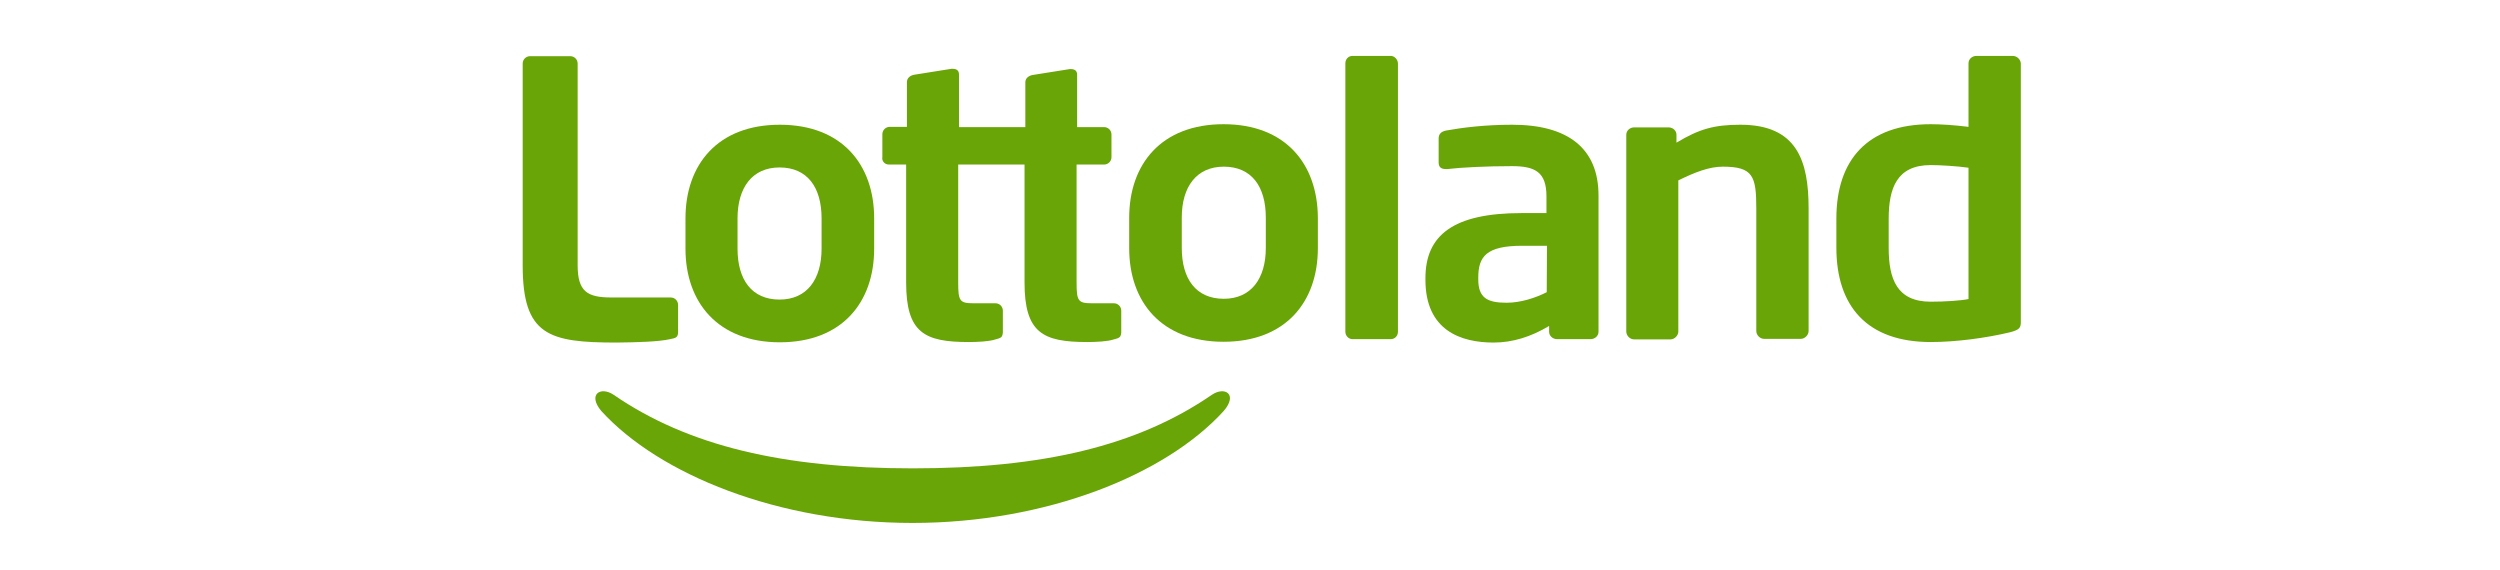
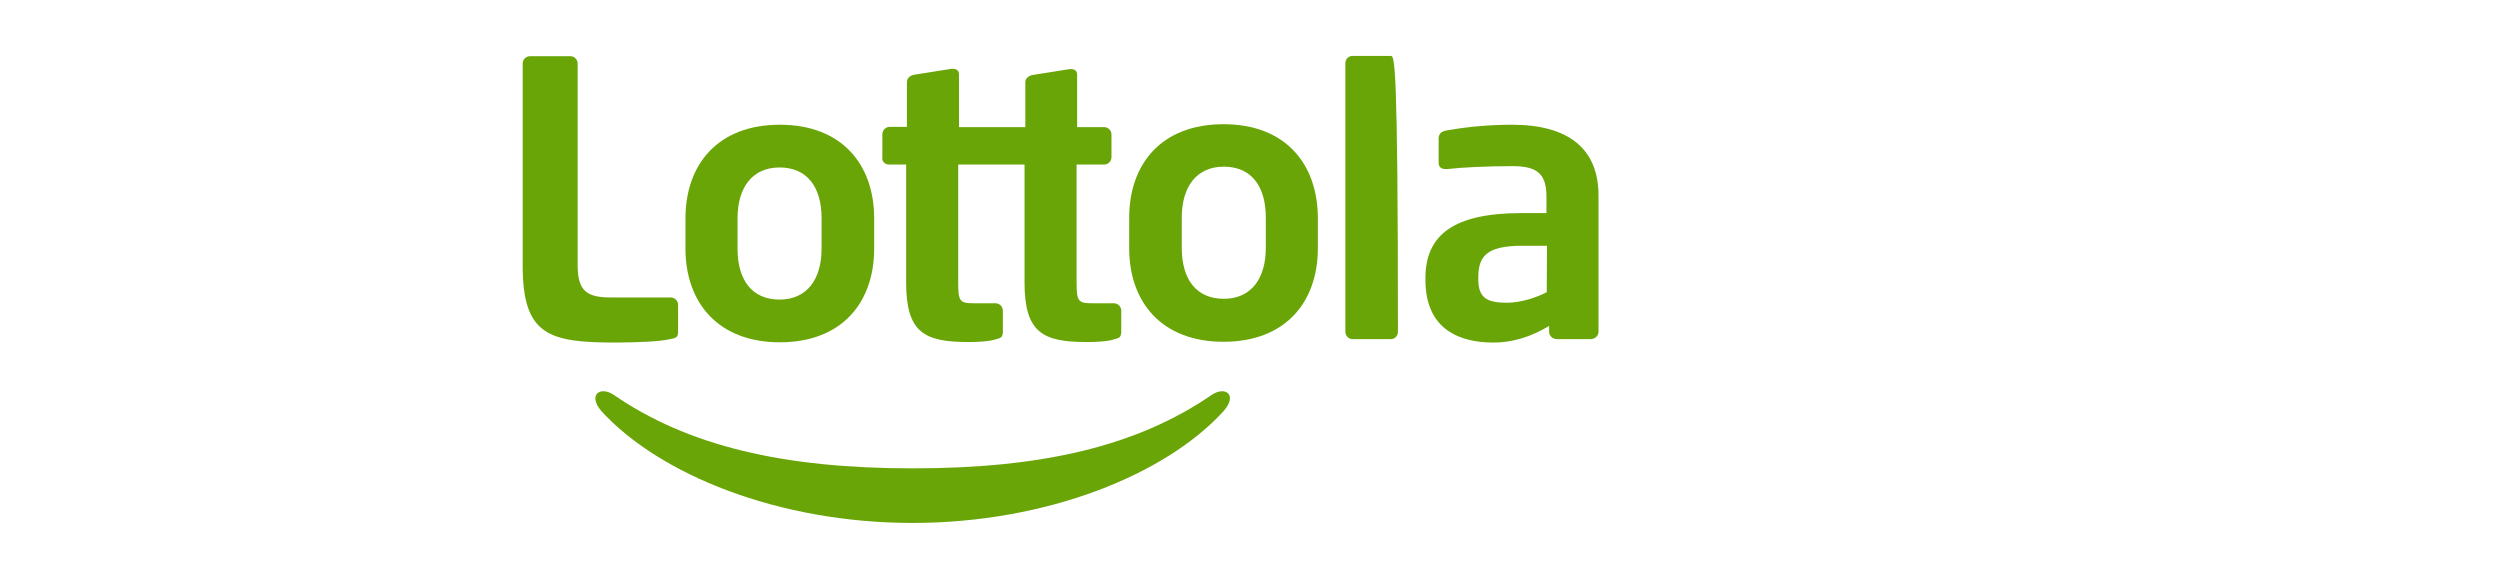
<svg xmlns="http://www.w3.org/2000/svg" width="395" height="90" viewBox="0 0 395 90" fill="none">
  <path d="M191.48 62.375C179.664 70.5 164.674 74 144.214 74C123.838 74 108.765 70.5 96.948 62.375C94.902 61 92.814 62.292 94.986 64.917C104.172 75 123.003 82.625 144.172 82.625C165.342 82.625 184.215 75 193.359 64.917C195.613 62.292 193.526 61 191.48 62.375ZM105.884 53.583C106.802 53.417 107.136 53.292 107.136 52.458V48.167C107.136 47.542 106.635 47 105.967 47H96.572C92.772 47 91.269 46.042 91.269 41.917V10.042C91.269 9.417 90.768 8.875 90.1 8.875H83.754C83.127 8.875 82.584 9.375 82.584 10.042V41.917C82.584 53 86.677 54.125 97.449 54.125C100.748 54.083 104.046 54 105.884 53.583Z" fill="#69A507" />
  <path d="M123.212 54.083C133.024 54.083 138.118 47.792 138.118 39.292V34.5C138.118 26 133.024 19.708 123.212 19.708C113.399 19.708 108.305 26 108.305 34.5V39.292C108.305 47.792 113.441 54.083 123.212 54.083ZM116.531 34.5C116.531 29.625 118.869 26.458 123.17 26.458C127.554 26.458 129.809 29.583 129.809 34.5V39.292C129.809 44.167 127.471 47.333 123.17 47.333C118.786 47.333 116.531 44.208 116.531 39.292V34.5Z" fill="#69A507" />
  <path d="M140.456 26H143.17V44.625C143.17 52.583 146.051 54.042 153.066 54.042C154.444 54.042 156.323 53.958 157.283 53.625C158.202 53.417 158.327 53.208 158.411 52.833C158.411 52.75 158.452 52.625 158.452 52.542V49.083C158.452 48.458 157.951 47.917 157.283 47.917H153.818C151.605 47.917 151.396 47.542 151.396 44.583V26H161.876V44.625C161.876 52.583 164.758 54.042 171.772 54.042C173.15 54.042 175.029 53.958 175.99 53.625C176.908 53.417 177.033 53.208 177.117 52.833C177.117 52.75 177.158 52.625 177.158 52.542V49.083C177.158 48.458 176.657 47.917 175.99 47.917H172.524C170.311 47.917 170.102 47.542 170.102 44.583V26H174.445C175.071 26 175.614 25.5 175.614 24.833V21.25C175.614 20.625 175.112 20.083 174.445 20.083H170.186V11.792C170.186 11.167 169.768 10.917 169.225 10.917H169.016L163.254 11.833C162.586 11.917 162.002 12.333 162.002 13V20.083H151.521V11.75C151.521 11.125 151.104 10.875 150.561 10.875H150.31L144.548 11.792C143.88 11.875 143.295 12.292 143.295 12.958V20.042H140.581C139.955 20.042 139.412 20.542 139.412 21.208V24.792C139.287 25.458 139.788 26 140.456 26Z" fill="#69A507" />
  <path d="M193.317 19.625C183.505 19.625 178.411 25.917 178.411 34.417V39.208C178.411 47.708 183.505 54 193.317 54C203.129 54 208.223 47.708 208.223 39.208V34.417C208.182 25.875 203.088 19.625 193.317 19.625ZM199.998 39.167C199.998 44.042 197.66 47.208 193.359 47.208C188.975 47.208 186.72 44.083 186.72 39.167V34.375C186.72 29.5 189.058 26.333 193.359 26.333C197.743 26.333 199.998 29.458 199.998 34.375V39.167Z" fill="#69A507" />
-   <path d="M219.748 8.833H213.694C213.067 8.833 212.566 9.333 212.566 10V52.417C212.566 53.042 213.067 53.583 213.694 53.583H219.748C220.374 53.583 220.875 53.083 220.875 52.417V10.042C220.875 9.417 220.332 8.833 219.748 8.833Z" fill="#69A507" />
+   <path d="M219.748 8.833H213.694C213.067 8.833 212.566 9.333 212.566 10V52.417C212.566 53.042 213.067 53.583 213.694 53.583H219.748C220.374 53.583 220.875 53.083 220.875 52.417C220.875 9.417 220.332 8.833 219.748 8.833Z" fill="#69A507" />
  <path d="M238.913 19.708C234.612 19.708 231.022 20.167 228.474 20.625C227.639 20.792 227.305 21.25 227.305 21.875V25.667C227.305 26.5 227.806 26.708 228.433 26.708H228.725C230.771 26.458 234.905 26.25 238.871 26.25C242.546 26.25 244.341 27.167 244.341 31.042V33.667H240.416C229.602 33.667 225.218 37.167 225.218 43.958V44.208C225.218 52.25 230.854 54.125 235.99 54.125C238.996 54.125 241.919 53.208 244.759 51.5V52.417C244.759 53.083 245.343 53.583 246.011 53.583H251.314C251.982 53.583 252.567 53.083 252.567 52.417V31C252.608 23.417 247.723 19.708 238.913 19.708ZM244.383 46.167C242.587 47.083 240.249 47.833 238.036 47.833C234.946 47.833 233.568 47.042 233.568 44.125V43.875C233.568 40.542 234.821 38.833 240.499 38.833H244.425L244.383 46.167Z" fill="#69A507" />
-   <path d="M317.996 8.833H312.275C311.607 8.833 311.023 9.333 311.023 10V20.042C308.684 19.75 306.555 19.625 305.052 19.625C295.031 19.625 290.146 25.292 290.146 34.542V39.125C290.146 48.375 294.989 54.042 305.052 54.042C309.019 54.042 313.737 53.417 317.578 52.5C319.04 52.125 319.29 51.792 319.29 50.917V10C319.249 9.417 318.705 8.833 317.996 8.833ZM311.023 47.25C309.854 47.5 307.307 47.667 305.052 47.667C299.708 47.667 298.413 44.083 298.413 39.167V34.583C298.413 29.708 299.708 26.083 305.052 26.083C306.555 26.083 309.269 26.25 311.023 26.5V47.25ZM274.989 19.708C270.855 19.708 268.475 20.375 264.884 22.542V21.292C264.884 20.625 264.3 20.125 263.632 20.125H258.204C257.536 20.125 256.951 20.625 256.951 21.292V52.375C256.951 53.042 257.536 53.625 258.204 53.625H263.924C264.592 53.625 265.177 53 265.177 52.375V28.5C267.807 27.208 270.062 26.333 272.191 26.333C276.993 26.333 277.494 27.833 277.494 32.958V52.292C277.494 52.958 278.079 53.542 278.747 53.542H284.509C285.177 53.542 285.761 52.917 285.761 52.292V32.958C285.761 25.458 283.966 19.708 274.989 19.708Z" fill="#69A507" />
</svg>